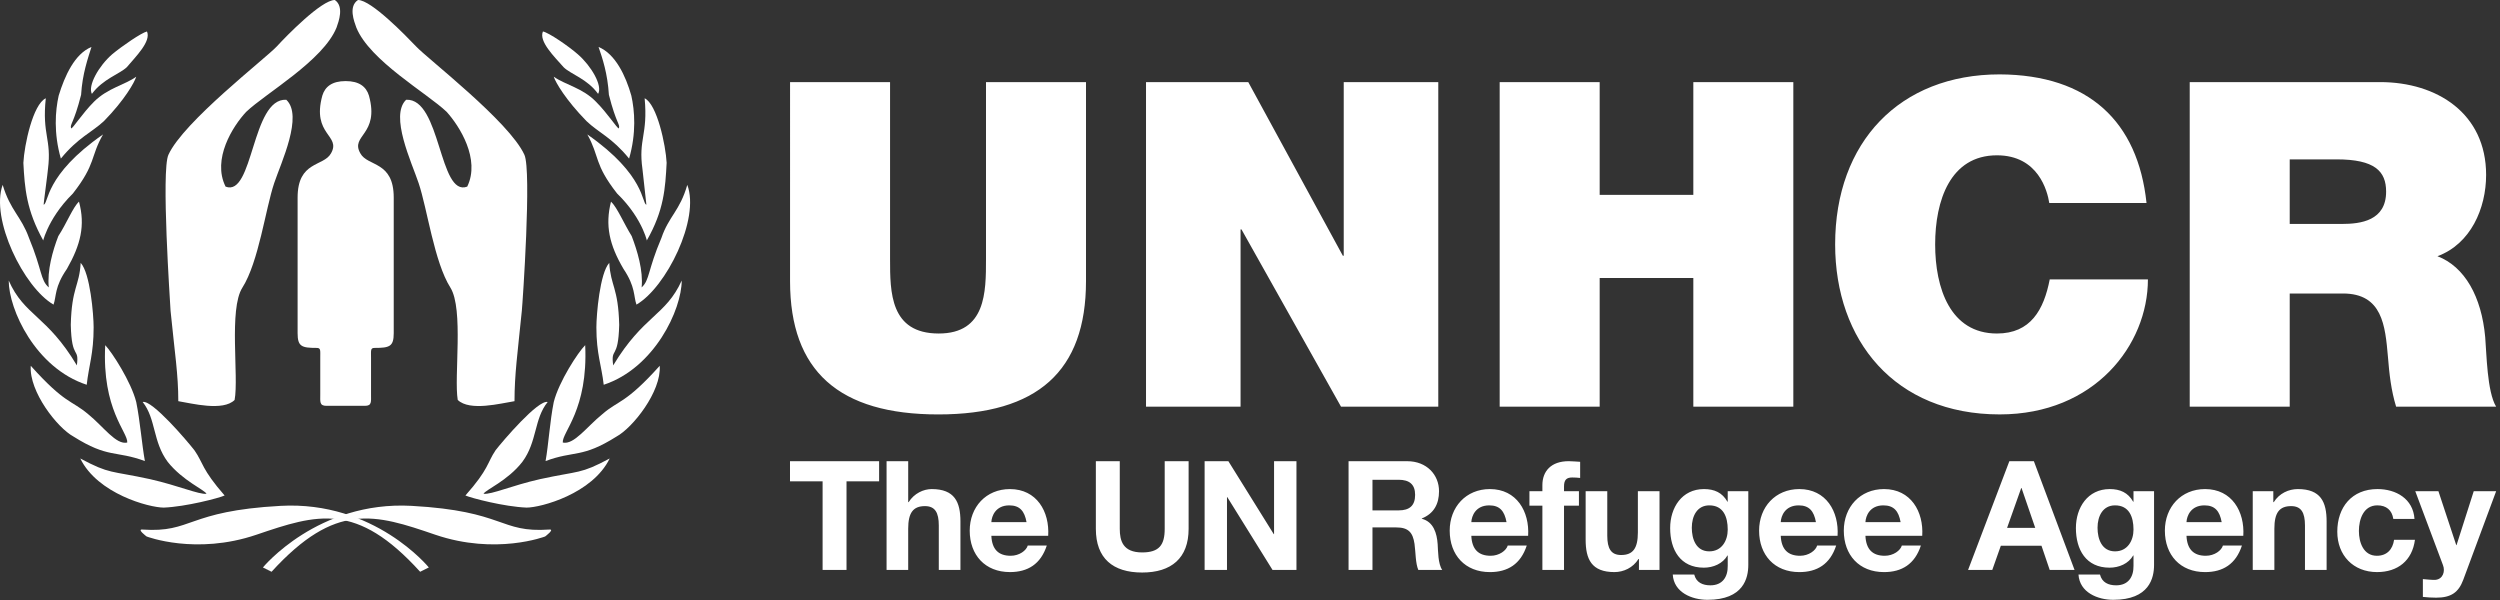
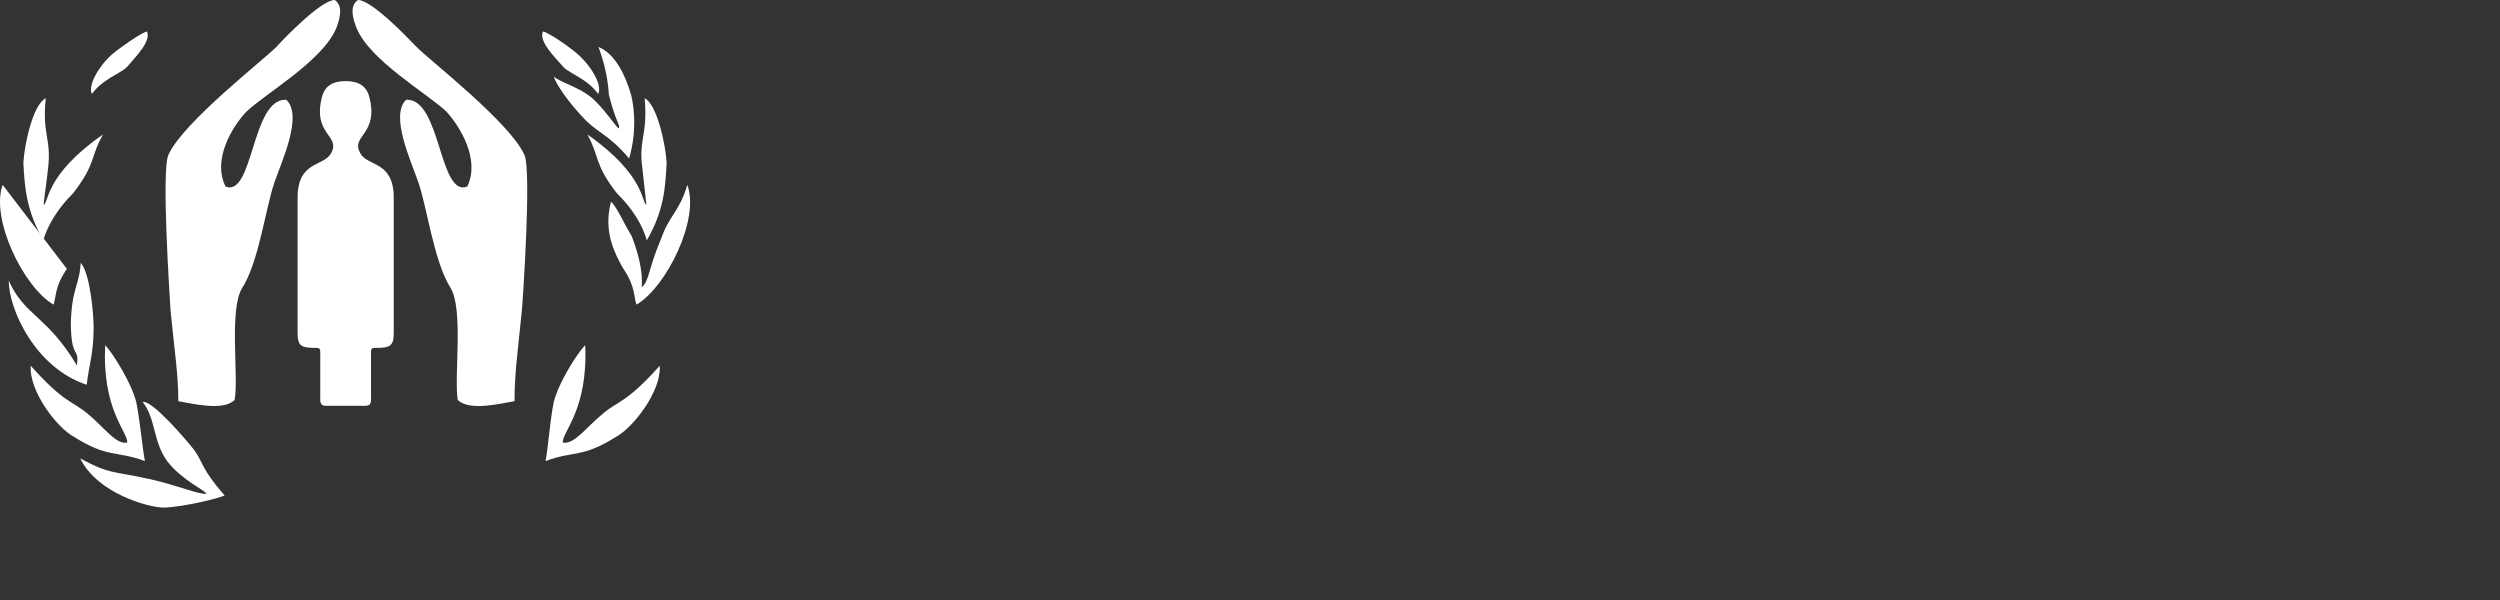
<svg xmlns="http://www.w3.org/2000/svg" width="175" height="42" viewBox="0 0 175 42">
  <rect x="0" y="0" width="175" height="42" fill="#333333" stroke="none" />
  <g fill="none" fill-rule="evenodd">
    <g fill="#FFF">
      <g>
        <g>
          <g>
            <path d="M25.541 28.408c.495 0 .431-.28.431-.806v-2.554c0-.527-.048-.694.252-.694 1.05 0 1.337-.098 1.337-1.032v-9.489c0-2.584-1.825-2.155-2.337-3.1-.732-1.277 1.365-1.277.602-4.042-.194-.628-.684-1.015-1.631-1.015-.948 0-1.44.387-1.632 1.015-.76 2.765 1.338 2.765.607 4.042-.517.945-2.338.516-2.338 3.1v9.489c0 .934.282 1.032 1.336 1.032.295 0 .25.167.25.694v2.554c0 .525-.064.806.433.806h2.69M17.236 7.827c-.933.993-2.407 3.312-1.445 5.237 1.957.753 1.807-6.2 4.247-6.081 1.204 1.115-.361 4.396-.846 5.838-.601 1.781-1.081 5.512-2.226 7.316-.96 1.507-.24 6.234-.543 7.86-.81.812-3.01.238-3.942.086 0-1.864-.244-3.339-.541-6.32-.03-.6-.663-9.812-.151-10.927 1.054-2.32 6.802-6.742 7.588-7.587C20.066 2.498 22.504 0 23.438 0c.66.452.27 1.505.121 1.926-.933 2.319-4.968 4.606-6.323 5.901M31.263 7.827c.9.993 2.378 3.312 1.443 5.237-1.986.753-1.834-6.2-4.275-6.081-1.17 1.115.392 4.396.874 5.838.603 1.781 1.086 5.512 2.225 7.316.937 1.507.24 6.234.512 7.86.845.812 3.01.238 3.974.086 0-1.864.212-3.339.512-6.32.06-.6.692-9.812.181-10.927-1.053-2.32-6.801-6.742-7.584-7.587C28.405 2.498 25.993 0 25.06 0c-.688.452-.268 1.505-.118 1.926.934 2.319 4.967 4.606 6.322 5.901M8.875 4.705c-.512.484-1.66.815-2.443 1.867-.301-.57.481-1.956 1.417-2.77.692-.577 2.052-1.51 2.44-1.6.303.694-.781 1.75-1.414 2.503" transform="translate(-150 -2845) translate(0 2446) translate(0 270) translate(150 129)" />
-             <path d="M7.276 8.477c-.873.81-1.807 1.145-3.016 2.624-.512-1.782-.39-3.35-.152-4.407.425-1.385 1.117-2.925 2.295-3.407-.242.785-.637 1.87-.726 3.35-.51 2.02-.815 2.08-.693 2.352.118 0 .782-1.056 1.598-1.87.967-.964 2.17-1.177 2.954-1.75-.118.392-.81 1.628-2.26 3.108" transform="translate(-150 -2845) translate(0 2446) translate(0 270) translate(150 129)" />
            <path d="M3.026 16.831c-1.177-2.112-1.298-3.65-1.39-5.432.062-1.234.665-4.1 1.569-4.52-.272 2.591.425 2.832.15 4.974 0 .12-.302 2.353-.302 2.473.362-.06.032-2.052 4.16-4.916-.9 1.568-.481 2.05-2.11 4.134-1.898 1.87-2.17 3.706-2.077 3.287" transform="translate(-150 -2845) translate(0 2446) translate(0 270) translate(150 129)" />
-             <path d="M4.684 18.823c-.877 1.266-.726 1.899-.936 2.5C1.664 20.12-.685 15.325.187 12.941c.545 1.808 1.298 2.2 1.84 3.709.937 2.262.788 2.954 1.388 3.469-.121-1.177.27-2.565.667-3.59.573-.875 1.02-2.021 1.447-2.414.45 1.662.118 3.018-.845 4.708" transform="translate(-150 -2845) translate(0 2446) translate(0 270) translate(150 129)" />
+             <path d="M4.684 18.823c-.877 1.266-.726 1.899-.936 2.5C1.664 20.12-.685 15.325.187 12.941" transform="translate(-150 -2845) translate(0 2446) translate(0 270) translate(150 129)" />
            <path d="M6.554 22.924c0 1.84-.334 2.654-.484 4.01C2.48 25.76.61 21.658.61 19.637c1.088 2.472 2.685 2.441 4.77 5.941.179-1.328-.366-.333-.425-2.835.06-2.624.604-2.716.692-4.343.666.723.907 3.62.907 4.524" transform="translate(-150 -2845) translate(0 2446) translate(0 270) translate(150 129)" />
            <path d="M9.536 28.14c.274 1.357.393 2.957.606 4.134-2.05-.754-2.566-.181-5.005-1.72-1.119-.605-3.109-3.136-2.984-4.949 2.41 2.686 2.832 2.387 4.009 3.38 1.085.876 1.957 2.173 2.746 1.993.057-.725-1.781-2.294-1.542-6.817.483.51 1.81 2.561 2.17 3.979" transform="translate(-150 -2845) translate(0 2446) translate(0 270) translate(150 129)" />
            <path d="M13.61 31.52c.631.903.483 1.296 2.113 3.165-.396.181-2.715.785-4.258.847-1.02 0-4.641-.966-5.846-3.44 2.08 1.116 2.111.845 4.884 1.449 1.992.452 3.408 1.084 3.952 1.025-.12-.271-1.656-.906-2.713-2.232-1.058-1.418-.816-3.016-1.754-4.194.636-.181 3.108 2.717 3.621 3.38M39.454 4.705c.482.484 1.66.815 2.413 1.867.332-.57-.48-1.956-1.417-2.77-.659-.577-2.02-1.51-2.445-1.6-.3.694.785 1.75 1.449 2.503" transform="translate(-150 -2845) translate(0 2446) translate(0 270) translate(150 129)" />
            <path d="M41.054 8.477c.844.81 1.78 1.145 2.983 2.624.515-1.782.393-3.35.156-4.407-.392-1.385-1.118-2.925-2.295-3.407.274.785.634 1.87.725 3.35.511 2.02.814 2.08.693 2.352-.12 0-.784-1.056-1.6-1.87-.932-.964-2.143-1.177-2.954-1.75.122.392.845 1.628 2.292 3.108" transform="translate(-150 -2845) translate(0 2446) translate(0 270) translate(150 129)" />
            <path d="M45.277 16.831c1.206-2.112 1.293-3.65 1.388-5.432-.064-1.234-.667-4.1-1.54-4.52.241 2.591-.453 2.832-.151 4.974 0 .12.273 2.353.273 2.473-.333-.06-.033-2.052-4.134-4.916.876 1.568.452 2.05 2.083 4.134 1.93 1.87 2.17 3.706 2.08 3.287" transform="translate(-150 -2845) translate(0 2446) translate(0 270) translate(150 129)" />
            <path d="M43.645 18.823c.848 1.266.696 1.899.907 2.5 2.082-1.204 4.463-5.998 3.558-8.382-.513 1.808-1.296 2.2-1.808 3.709-.965 2.262-.817 2.954-1.388 3.469.12-1.177-.303-2.565-.694-3.59-.543-.875-1.024-2.021-1.45-2.414-.42 1.662-.12 3.018.875 4.708" transform="translate(-150 -2845) translate(0 2446) translate(0 270) translate(150 129)" />
-             <path d="M41.747 22.924c0 1.84.36 2.654.513 4.01 3.561-1.174 5.46-5.276 5.46-7.297-1.119 2.472-2.687 2.441-4.796 5.941-.182-1.328.359-.333.42-2.835-.061-2.624-.602-2.716-.695-4.343-.659.723-.902 3.62-.902 4.524" transform="translate(-150 -2845) translate(0 2446) translate(0 270) translate(150 129)" />
            <path d="M38.763 28.14c-.273 1.357-.363 2.957-.573 4.134 2.02-.754 2.533-.181 4.973-1.72 1.117-.605 3.14-3.136 3.018-4.949-2.414 2.686-2.865 2.387-4.009 3.38-1.088.876-1.993 2.173-2.778 1.993-.06-.725 1.78-2.294 1.57-6.817-.514.51-1.842 2.561-2.201 3.979" transform="translate(-150 -2845) translate(0 2446) translate(0 270) translate(150 129)" />
-             <path d="M34.689 31.52c-.605.903-.455 1.296-2.11 3.165.42.181 2.714.785 4.283.847.994 0 4.614-.966 5.817-3.44-2.076 1.116-2.11.845-4.882 1.449-1.992.452-3.379 1.084-3.95 1.025.119-.271 1.685-.906 2.715-2.232 1.053-1.418.812-3.016 1.776-4.194-.66-.181-3.134 2.717-3.65 3.38M19.008 40.024l-.604-.302s3.835-4.674 10.406-4.312c6.574.362 6.123 1.902 9.649 1.658.393-.03-.3.485-.3.485s-3.439 1.324-7.691-.123c-4.223-1.447-6.968-2.323-11.46 2.594" transform="translate(-150 -2845) translate(0 2446) translate(0 270) translate(150 129)" />
-             <path d="M29.41 40.024l.608-.302s-3.802-4.674-10.376-4.312c-6.604.362-6.152 1.902-9.68 1.658-.393-.03.3.485.3.485s3.436 1.324 7.69-.123c4.25-1.447 6.998-2.323 11.458 2.594M76.02 19.685c0 6.302-3.404 9.325-10.34 9.325-6.94 0-10.376-3.023-10.376-9.325V5.748h7v12.378c0 2.322 0 5.22 3.406 5.22 3.31 0 3.31-2.898 3.31-5.22V5.748h7v13.937M80.221 5.747L87.379 5.747 93.999 17.902 94.061 17.902 94.061 5.747 100.68 5.747 100.68 28.467 93.871 28.467 86.903 16.058 86.839 16.058 86.839 28.467 80.221 28.467zM104.977 5.747L111.977 5.747 111.977 13.639 118.533 13.639 118.533 5.747 125.533 5.747 125.533 28.467 118.533 28.467 118.533 19.462 111.977 19.462 111.977 28.467 104.977 28.467zM143.449 14.212c-.128-.828-.764-3.34-3.662-3.34-3.277 0-4.326 3.18-4.326 6.235 0 3.054 1.049 6.239 4.326 6.239 2.357 0 3.28-1.656 3.694-3.787h6.873c0 4.581-3.724 9.45-10.374 9.45-7.35 0-11.52-5.187-11.52-11.902 0-7.16 4.52-11.9 11.52-11.9 6.236.03 9.675 3.309 10.277 9.005h-6.808M153.28 28.467h7v-7.922h3.727c2.766 0 2.956 2.26 3.148 4.424.093 1.177.221 2.355.573 3.498h7.001c-.639-1.05-.668-3.753-.765-4.866-.255-2.833-1.43-4.934-3.342-5.666 2.324-.86 3.406-3.34 3.406-5.696 0-4.298-3.439-6.492-7.415-6.492H153.28v22.72zm7-17.311h3.279c2.674 0 3.469.827 3.469 2.26 0 2.035-1.784 2.26-3.087 2.26h-3.661v-4.52zM57.582 33.691L55.3 33.691 55.3 32.283 61.538 32.283 61.538 33.691 59.256 33.691 59.256 39.897 57.582 39.897zM62.06 32.283h1.514v2.868h.03c.386-.618 1.047-.916 1.612-.916 1.61 0 2.015.906 2.015 2.27v3.392h-1.515v-3.115c0-.906-.265-1.354-.969-1.354-.82 0-1.173.459-1.173 1.579v2.89H62.06v-7.614M71.857 36.548c-.138-.768-.469-1.172-1.205-1.172-.959 0-1.237.747-1.257 1.172h2.462zm-2.462.96c.043.96.511 1.396 1.353 1.396.61 0 1.098-.372 1.194-.715h1.333c-.426 1.303-1.333 1.857-2.58 1.857-1.736 0-2.815-1.195-2.815-2.9 0-1.654 1.142-2.91 2.815-2.91 1.877 0 2.783 1.576 2.678 3.271h-3.978zM83.203 37.018c0 2.058-1.215 3.059-3.252 3.059-2.047 0-3.241-.99-3.241-3.059v-4.735h1.674v4.735c0 .831.213 1.652 1.567 1.652 1.194 0 1.578-.523 1.578-1.652v-4.735h1.674v4.735M84.323 32.283L85.986 32.283 89.164 37.391 89.184 37.391 89.184 32.283 90.752 32.283 90.752 39.897 89.078 39.897 85.911 34.8 85.889 34.8 85.889 39.897 84.323 39.897zM94.399 39.897h1.674V36.92h1.673c.843 0 1.153.353 1.27 1.152.084.608.064 1.345.266 1.825h1.674c-.298-.428-.288-1.324-.32-1.803-.053-.768-.287-1.567-1.109-1.78v-.022c.843-.34 1.205-1.013 1.205-1.908 0-1.151-.863-2.1-2.228-2.1h-4.105v7.613zm1.674-6.313h1.833c.746 0 1.152.32 1.152 1.056 0 .768-.406 1.087-1.152 1.087h-1.833v-2.143zM106.969 37.507c.107-1.695-.8-3.272-2.676-3.272-1.674 0-2.814 1.257-2.814 2.91 0 1.706 1.077 2.902 2.814 2.902 1.248 0 2.153-.555 2.58-1.858h-1.332c-.097.343-.587.715-1.194.715-.842 0-1.312-.437-1.354-1.397h3.976zm-3.976-.959c.021-.426.297-1.172 1.257-1.172.736 0 1.067.404 1.206 1.172h-2.463zM107.967 35.396h-.907v-1.013h.907v-.426c0-.97.607-1.674 1.843-1.674.267 0 .545.033.8.043v1.131c-.18-.022-.362-.033-.555-.033-.404 0-.574.17-.574.629v.33h1.044v1.013h-1.044v4.5h-1.514v-4.5M116.166 39.897h-1.44v-.768h-.032c-.384.617-1.045.917-1.684.917-1.61 0-2.015-.908-2.015-2.272v-3.39h1.514v3.112c0 .908.266 1.355.97 1.355.82 0 1.172-.458 1.172-1.578v-2.89h1.515v5.514M122.38 34.383h-1.44v.737h-.02c-.362-.64-.916-.885-1.642-.885-1.546 0-2.367 1.3-2.367 2.728 0 1.515.704 2.774 2.357 2.774.66 0 1.322-.279 1.653-.853h.02v.725c.012.789-.373 1.364-1.214 1.364-.533 0-.992-.192-1.131-.757h-1.503c.073 1.257 1.343 1.771 2.431 1.771 2.537 0 2.857-1.536 2.857-2.443v-5.16m-2.73 4.211c-.927 0-1.225-.863-1.225-1.652 0-.82.372-1.567 1.225-1.567.981 0 1.29.799 1.29 1.694 0 .79-.426 1.525-1.29 1.525M128.63 37.507c.106-1.695-.8-3.272-2.678-3.272-1.673 0-2.815 1.257-2.815 2.91 0 1.706 1.079 2.902 2.815 2.902 1.248 0 2.155-.555 2.58-1.858H127.2c-.097.343-.587.715-1.194.715-.842 0-1.312-.437-1.354-1.397h3.978zm-3.978-.959c.02-.426.298-1.172 1.258-1.172.736 0 1.066.404 1.205 1.172h-2.463zM134.556 37.507c.107-1.695-.8-3.272-2.675-3.272-1.674 0-2.815 1.257-2.815 2.91 0 1.706 1.076 2.902 2.815 2.902 1.247 0 2.153-.555 2.581-1.858h-1.334c-.096.343-.587.715-1.195.715-.842 0-1.31-.437-1.353-1.397h3.976zm-3.976-.959c.022-.426.298-1.172 1.258-1.172.736 0 1.067.404 1.204 1.172h-2.462zM137.765 39.897h1.694l.6-1.696h2.845l.576 1.696h1.739l-2.848-7.614h-1.716l-2.89 7.614zm3.721-5.737h.021l.96 2.793h-1.972l.991-2.793zM150.784 34.383h-1.439v.737h-.022c-.363-.64-.917-.885-1.642-.885-1.546 0-2.368 1.3-2.368 2.728 0 1.515.705 2.774 2.357 2.774.661 0 1.324-.279 1.653-.853h.022v.725c.01.789-.374 1.364-1.216 1.364-.533 0-.991-.192-1.13-.757h-1.505c.076 1.257 1.346 1.771 2.433 1.771 2.536 0 2.857-1.536 2.857-2.443v-5.16m-2.73 4.211c-.927 0-1.226-.863-1.226-1.652 0-.82.373-1.567 1.226-1.567.981 0 1.291.799 1.291 1.694 0 .79-.428 1.525-1.29 1.525M157.031 37.507c.106-1.695-.799-3.272-2.675-3.272-1.675 0-2.815 1.257-2.815 2.91 0 1.706 1.075 2.902 2.815 2.902 1.247 0 2.153-.555 2.579-1.858h-1.332c-.096.343-.587.715-1.195.715-.841 0-1.311-.437-1.354-1.397h3.977zm-3.977-.959c.02-.426.3-1.172 1.259-1.172.735 0 1.066.404 1.204 1.172h-2.463zM157.692 34.383h1.44v.768h.032c.384-.618 1.045-.916 1.684-.916 1.609 0 2.015.906 2.015 2.27v3.392h-1.515v-3.115c0-.906-.265-1.354-.968-1.354-.822 0-1.174.459-1.174 1.579v2.89h-1.514v-5.514M167.532 36.325c-.095-.619-.49-.95-1.119-.95-.97 0-1.29.98-1.29 1.791 0 .79.31 1.738 1.258 1.738.704 0 1.109-.447 1.205-1.12h1.461c-.192 1.462-1.205 2.262-2.655 2.262-1.663 0-2.782-1.174-2.782-2.826 0-1.716 1.022-2.985 2.814-2.985 1.3 0 2.496.682 2.59 2.09h-1.482M172.427 40.589c-.33.884-.854 1.248-1.898 1.248-.31 0-.618-.021-.928-.053v-1.248c.288.022.586.065.885.053.521-.053.694-.597.521-1.034l-1.938-5.172h1.62l1.248 3.775h.021l1.204-3.775h1.569l-2.304 6.206" transform="translate(-150 -2845) translate(0 2446) translate(0 270) translate(150 129)" />
          </g>
        </g>
      </g>
    </g>
  </g>
</svg>